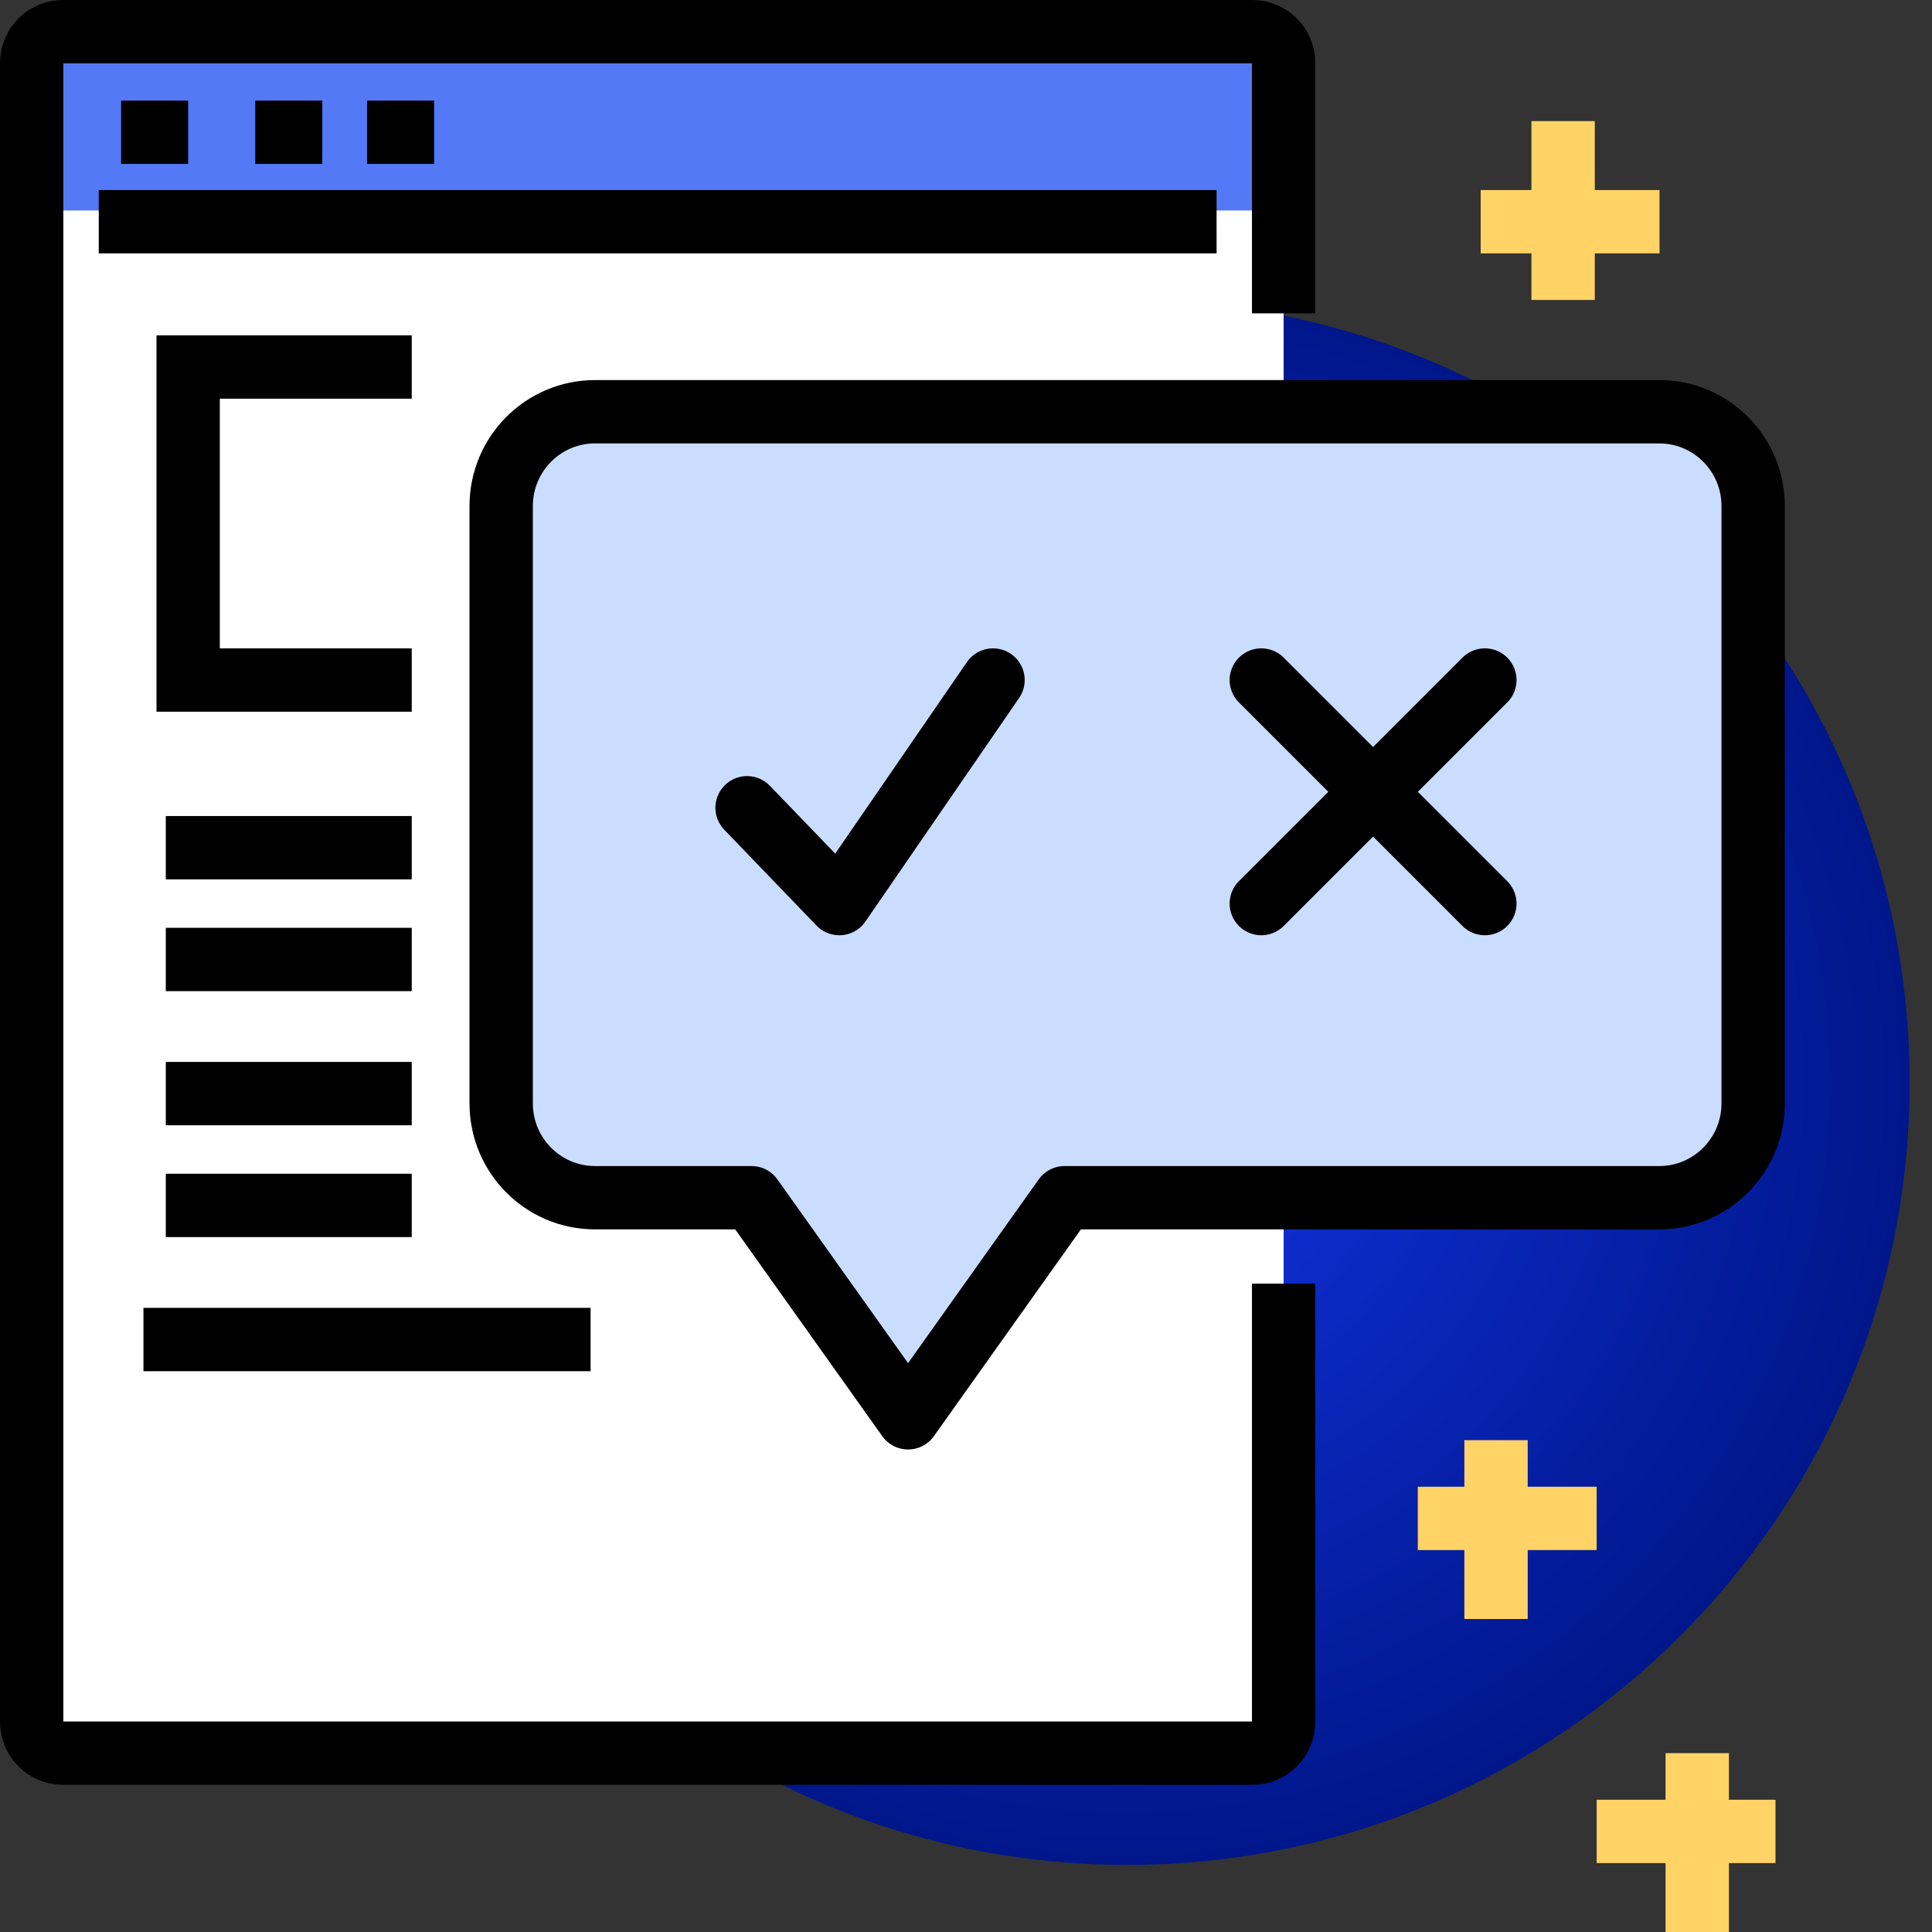
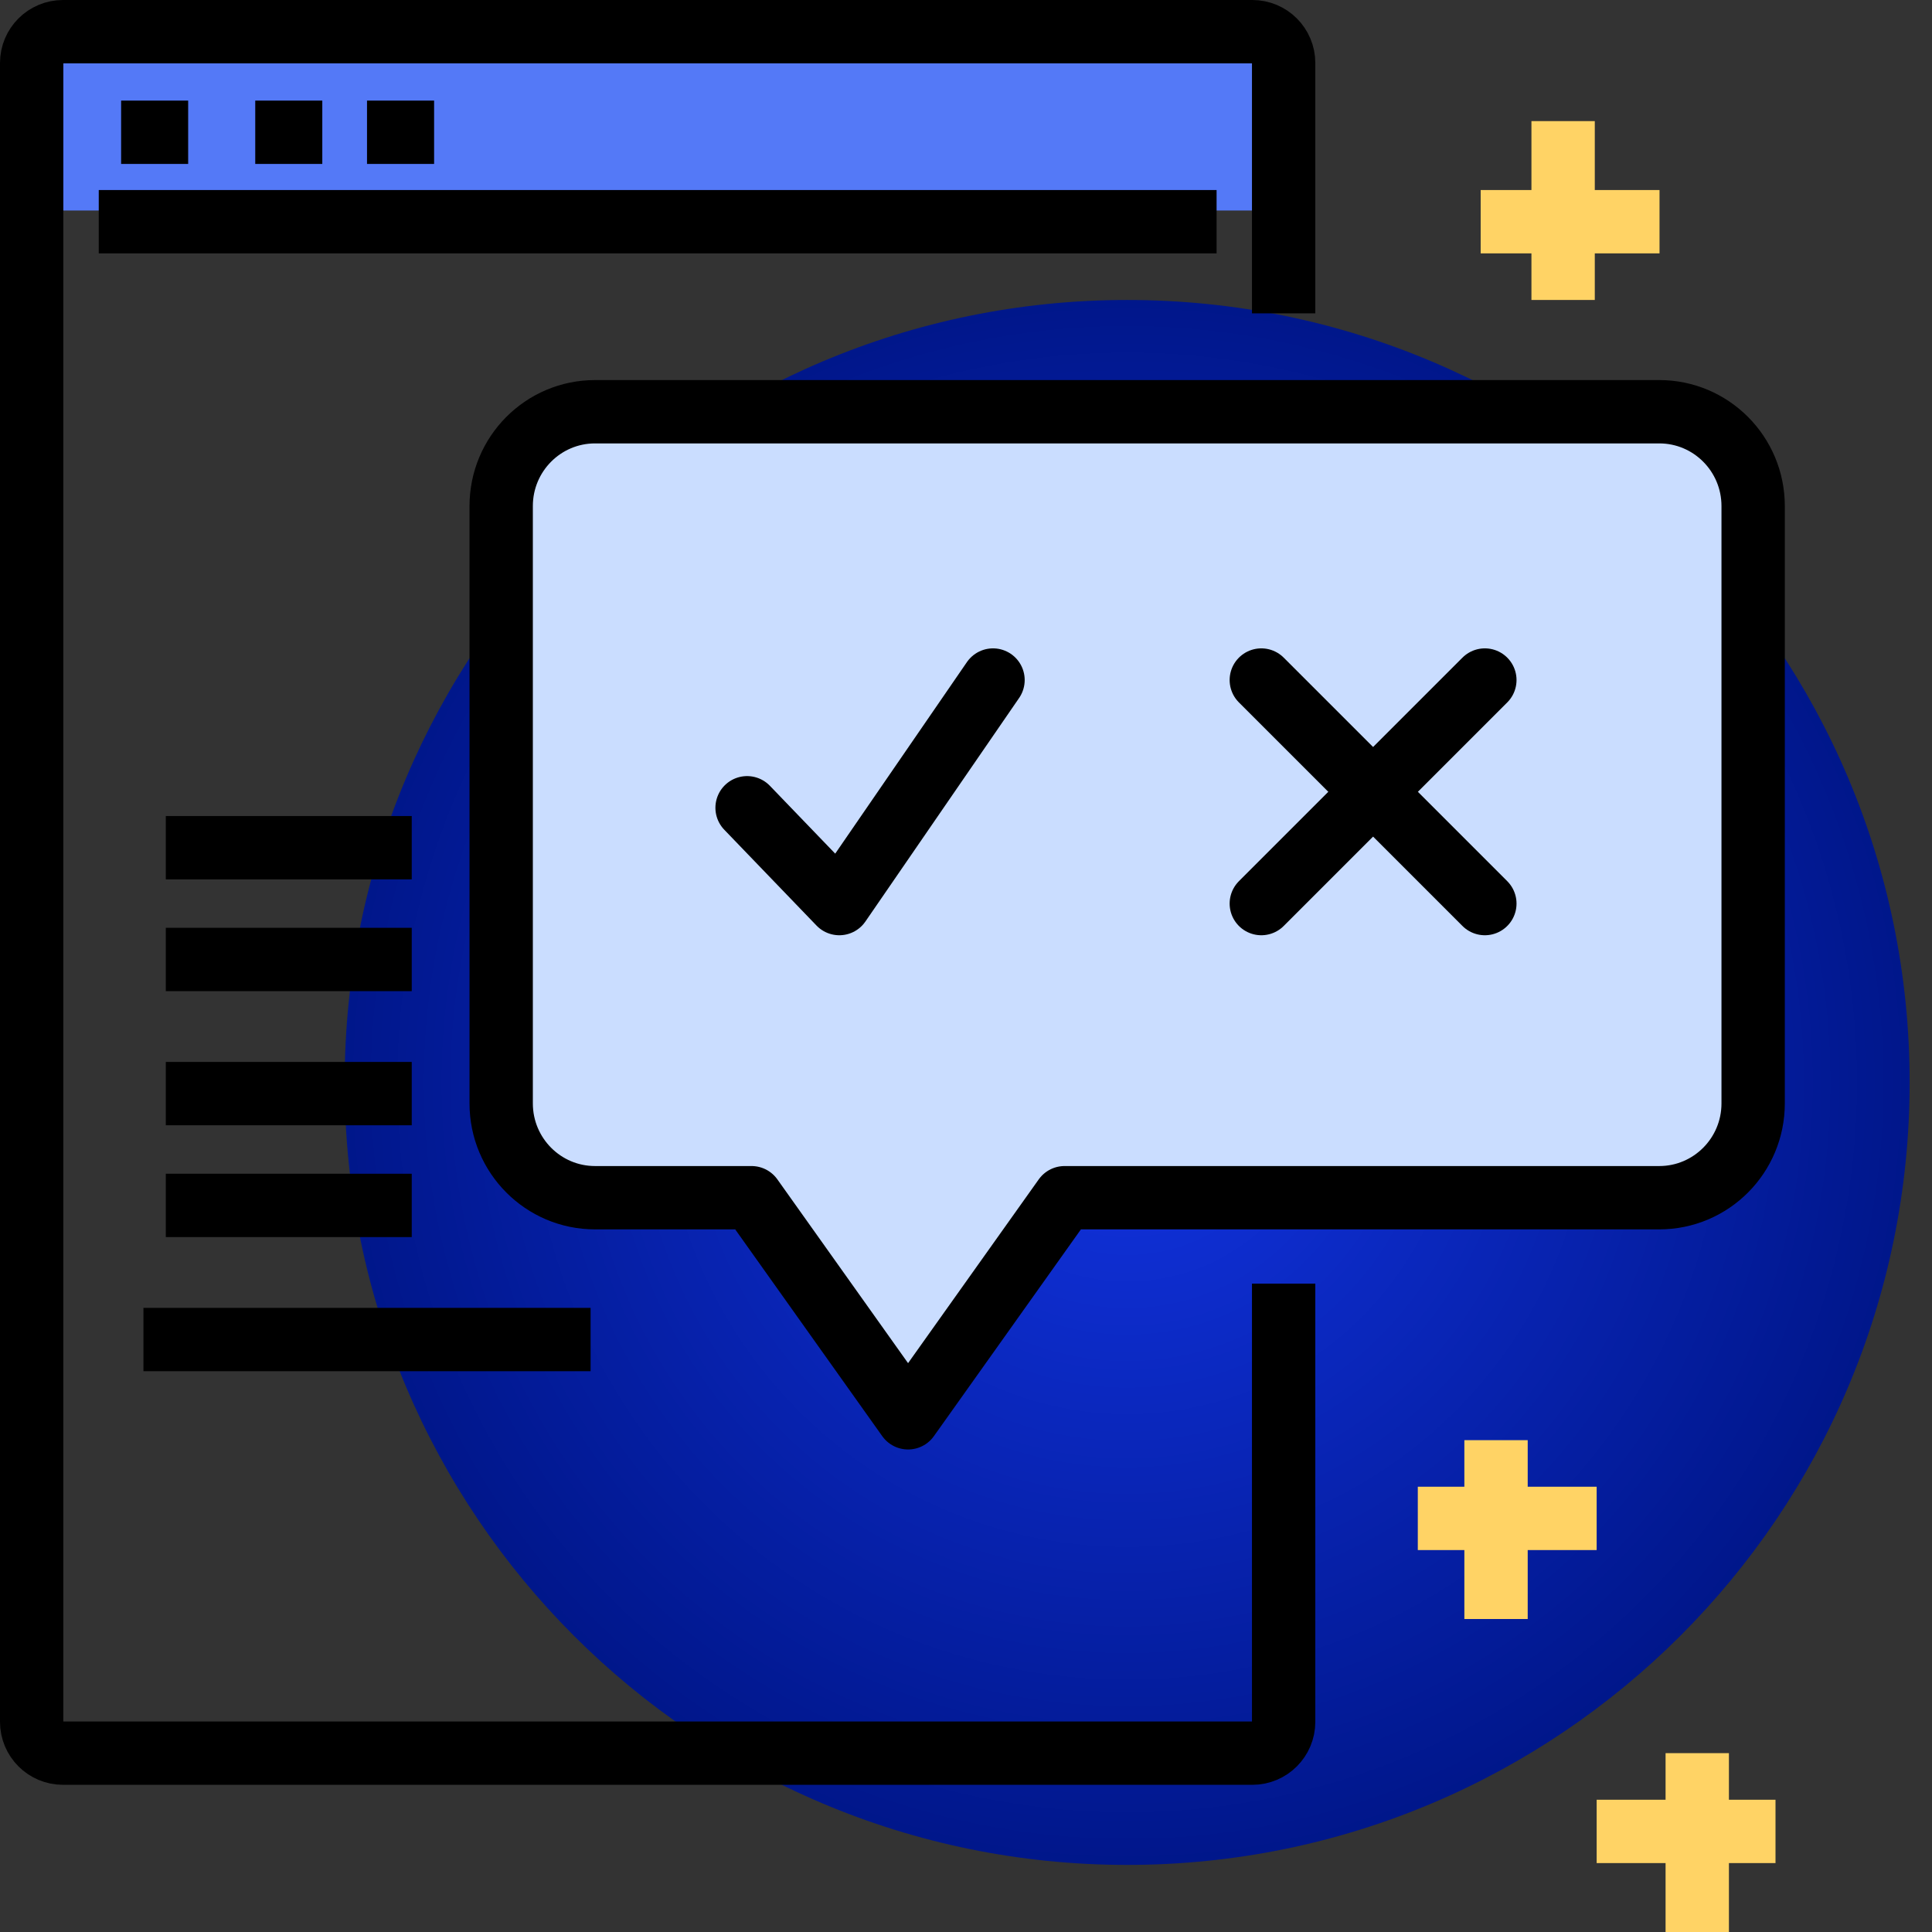
<svg xmlns="http://www.w3.org/2000/svg" width="61px" height="61px" viewBox="0 0 61 61" version="1.1">
  <rect x="0" y="0" width="61" height="61" fill="#333333" stroke="none" />
  <title>Group 51</title>
  <desc>Created with Sketch.</desc>
  <defs>
    <radialGradient cx="50%" cy="50%" fx="50%" fy="50%" r="50.307%" id="radialGradient-1">
      <stop stop-color="#1234E3" offset="0%" />
      <stop stop-color="#001689" offset="100%" />
    </radialGradient>
  </defs>
  <g id="R2-+-add'l-modules" stroke="none" stroke-width="1" fill="none" fill-rule="evenodd">
    <g id="DW-Morgan-Hompage-R2-Additional-Modules-B@2x" transform="translate(-879, -6349)">
      <g id="Group-48" transform="translate(0, 6116)">
        <g id="Group-5" transform="translate(800, 154)">
          <g id="Group-13">
            <g id="Group-11" transform="translate(80, 80)">
              <g id="Group-51">
                <path d="M59.294,33.176 C59.294,46.821 48.233,57.882 34.588,57.882 C20.944,57.882 9.882,46.821 9.882,33.176 C9.882,19.532 20.944,8.471 34.588,8.471 C48.233,8.471 59.294,19.532 59.294,33.176" id="Fill-1" fill="url(#radialGradient-1)" />
-                 <path d="M38.541,0 L0.988,0 C0.443,0 0,0.443 0,0.988 L0,53.365 C0,53.91 0.443,54.353 0.988,54.353 L38.541,54.353 C39.087,54.353 39.529,53.91 39.529,53.365 L39.529,0.988 C39.529,0.443 39.087,0 38.541,0" id="Fill-3" fill="#FFFFFF" />
                <path d="M39.529,5.647 L39.529,0.941 C39.529,0.422 39.087,0 38.541,0 L0.988,0 C0.443,0 0,0.422 0,0.941 L0,5.647 L39.529,5.647 Z" id="Fill-5" fill="#5479F7" />
                <path d="M39.529,8.894 L39.529,0.988 C39.529,0.443 39.087,0 38.541,0 L0.988,0 C0.443,0 0,0.443 0,0.988 L0,53.365 C0,53.91 0.443,54.353 0.988,54.353 L38.541,54.353 C39.087,54.353 39.529,53.91 39.529,53.365 L39.529,39.529" id="Stroke-7" stroke="#000000" stroke-width="2" />
                <line x1="2.118" y1="6" x2="37.412" y2="6" id="Stroke-9" stroke="#000000" stroke-width="2" />
                <line x1="2.824" y1="3.176" x2="4.941" y2="3.176" id="Stroke-11" stroke="#000000" stroke-width="2" />
                <line x1="7.059" y1="3.176" x2="9.176" y2="3.176" id="Stroke-13" stroke="#000000" stroke-width="2" />
                <line x1="10.588" y1="3.176" x2="12.706" y2="3.176" id="Stroke-15" stroke="#000000" stroke-width="2" />
                <path d="M17.788,12 L51.388,12 C53.026,12 54.353,13.333 54.353,14.978 L54.353,33.838 C54.353,35.483 53.026,36.816 51.388,36.816 L32.612,36.816 L27.671,43.765 L22.729,36.816 L17.788,36.816 C16.151,36.816 14.824,35.483 14.824,33.838 L14.824,14.978 C14.824,13.333 16.151,12 17.788,12" id="Fill-17" fill="#CADDFF" />
                <path d="M17.788,12 L51.388,12 C53.026,12 54.353,13.333 54.353,14.978 L54.353,33.838 C54.353,35.483 53.026,36.816 51.388,36.816 L32.612,36.816 L27.671,43.765 L22.729,36.816 L17.788,36.816 C16.151,36.816 14.824,35.483 14.824,33.838 L14.824,14.978 C14.824,13.333 16.151,12 17.788,12 Z" id="Stroke-19" stroke="#000000" stroke-width="2" stroke-linejoin="round" />
                <line x1="48.353" y1="2.824" x2="48.353" y2="8.471" id="Stroke-21" stroke="#FFD365" stroke-width="2" />
                <line x1="52.588" y1="54.353" x2="52.588" y2="60" id="Stroke-25" stroke="#FFD365" stroke-width="2" />
                <line x1="49.412" y1="56.824" x2="55.059" y2="56.824" id="Stroke-27" stroke="#FFD365" stroke-width="2" />
                <line x1="46.235" y1="44.471" x2="46.235" y2="50.118" id="Stroke-29" stroke="#FFD365" stroke-width="2" />
                <line x1="43.765" y1="46.941" x2="49.412" y2="46.941" id="Stroke-31" stroke="#FFD365" stroke-width="2" />
-                 <polyline id="Stroke-33" stroke="#000000" stroke-width="2" points="12 20.471 4.941 20.471 4.941 10.588 12 10.588" />
                <line x1="4.235" y1="25.765" x2="12" y2="25.765" id="Stroke-35" stroke="#000000" stroke-width="2" />
                <line x1="4.235" y1="29.294" x2="12" y2="29.294" id="Stroke-37" stroke="#000000" stroke-width="2" />
                <line x1="4.235" y1="33.529" x2="12" y2="33.529" id="Stroke-39" stroke="#000000" stroke-width="2" />
                <line x1="4.235" y1="37.059" x2="12" y2="37.059" id="Stroke-41" stroke="#000000" stroke-width="2" />
                <line x1="3.529" y1="41.294" x2="17.647" y2="41.294" id="Stroke-43" stroke="#000000" stroke-width="2" />
                <line x1="38.824" y1="20.471" x2="45.882" y2="27.529" id="Stroke-45" stroke="#000000" stroke-width="2" stroke-linecap="round" stroke-linejoin="round" />
                <line x1="45.882" y1="20.471" x2="38.824" y2="27.529" id="Stroke-47" stroke="#000000" stroke-width="2" stroke-linecap="round" stroke-linejoin="round" />
                <polyline id="Stroke-49" stroke="#000000" stroke-width="2" stroke-linecap="round" stroke-linejoin="round" points="30.353 20.471 25.5 27.529 22.588 24.504" />
                <line x1="45.75" y1="6" x2="51.397" y2="6" id="Stroke-23" stroke="#FFD365" stroke-width="2" />
              </g>
            </g>
          </g>
        </g>
      </g>
    </g>
  </g>
</svg>